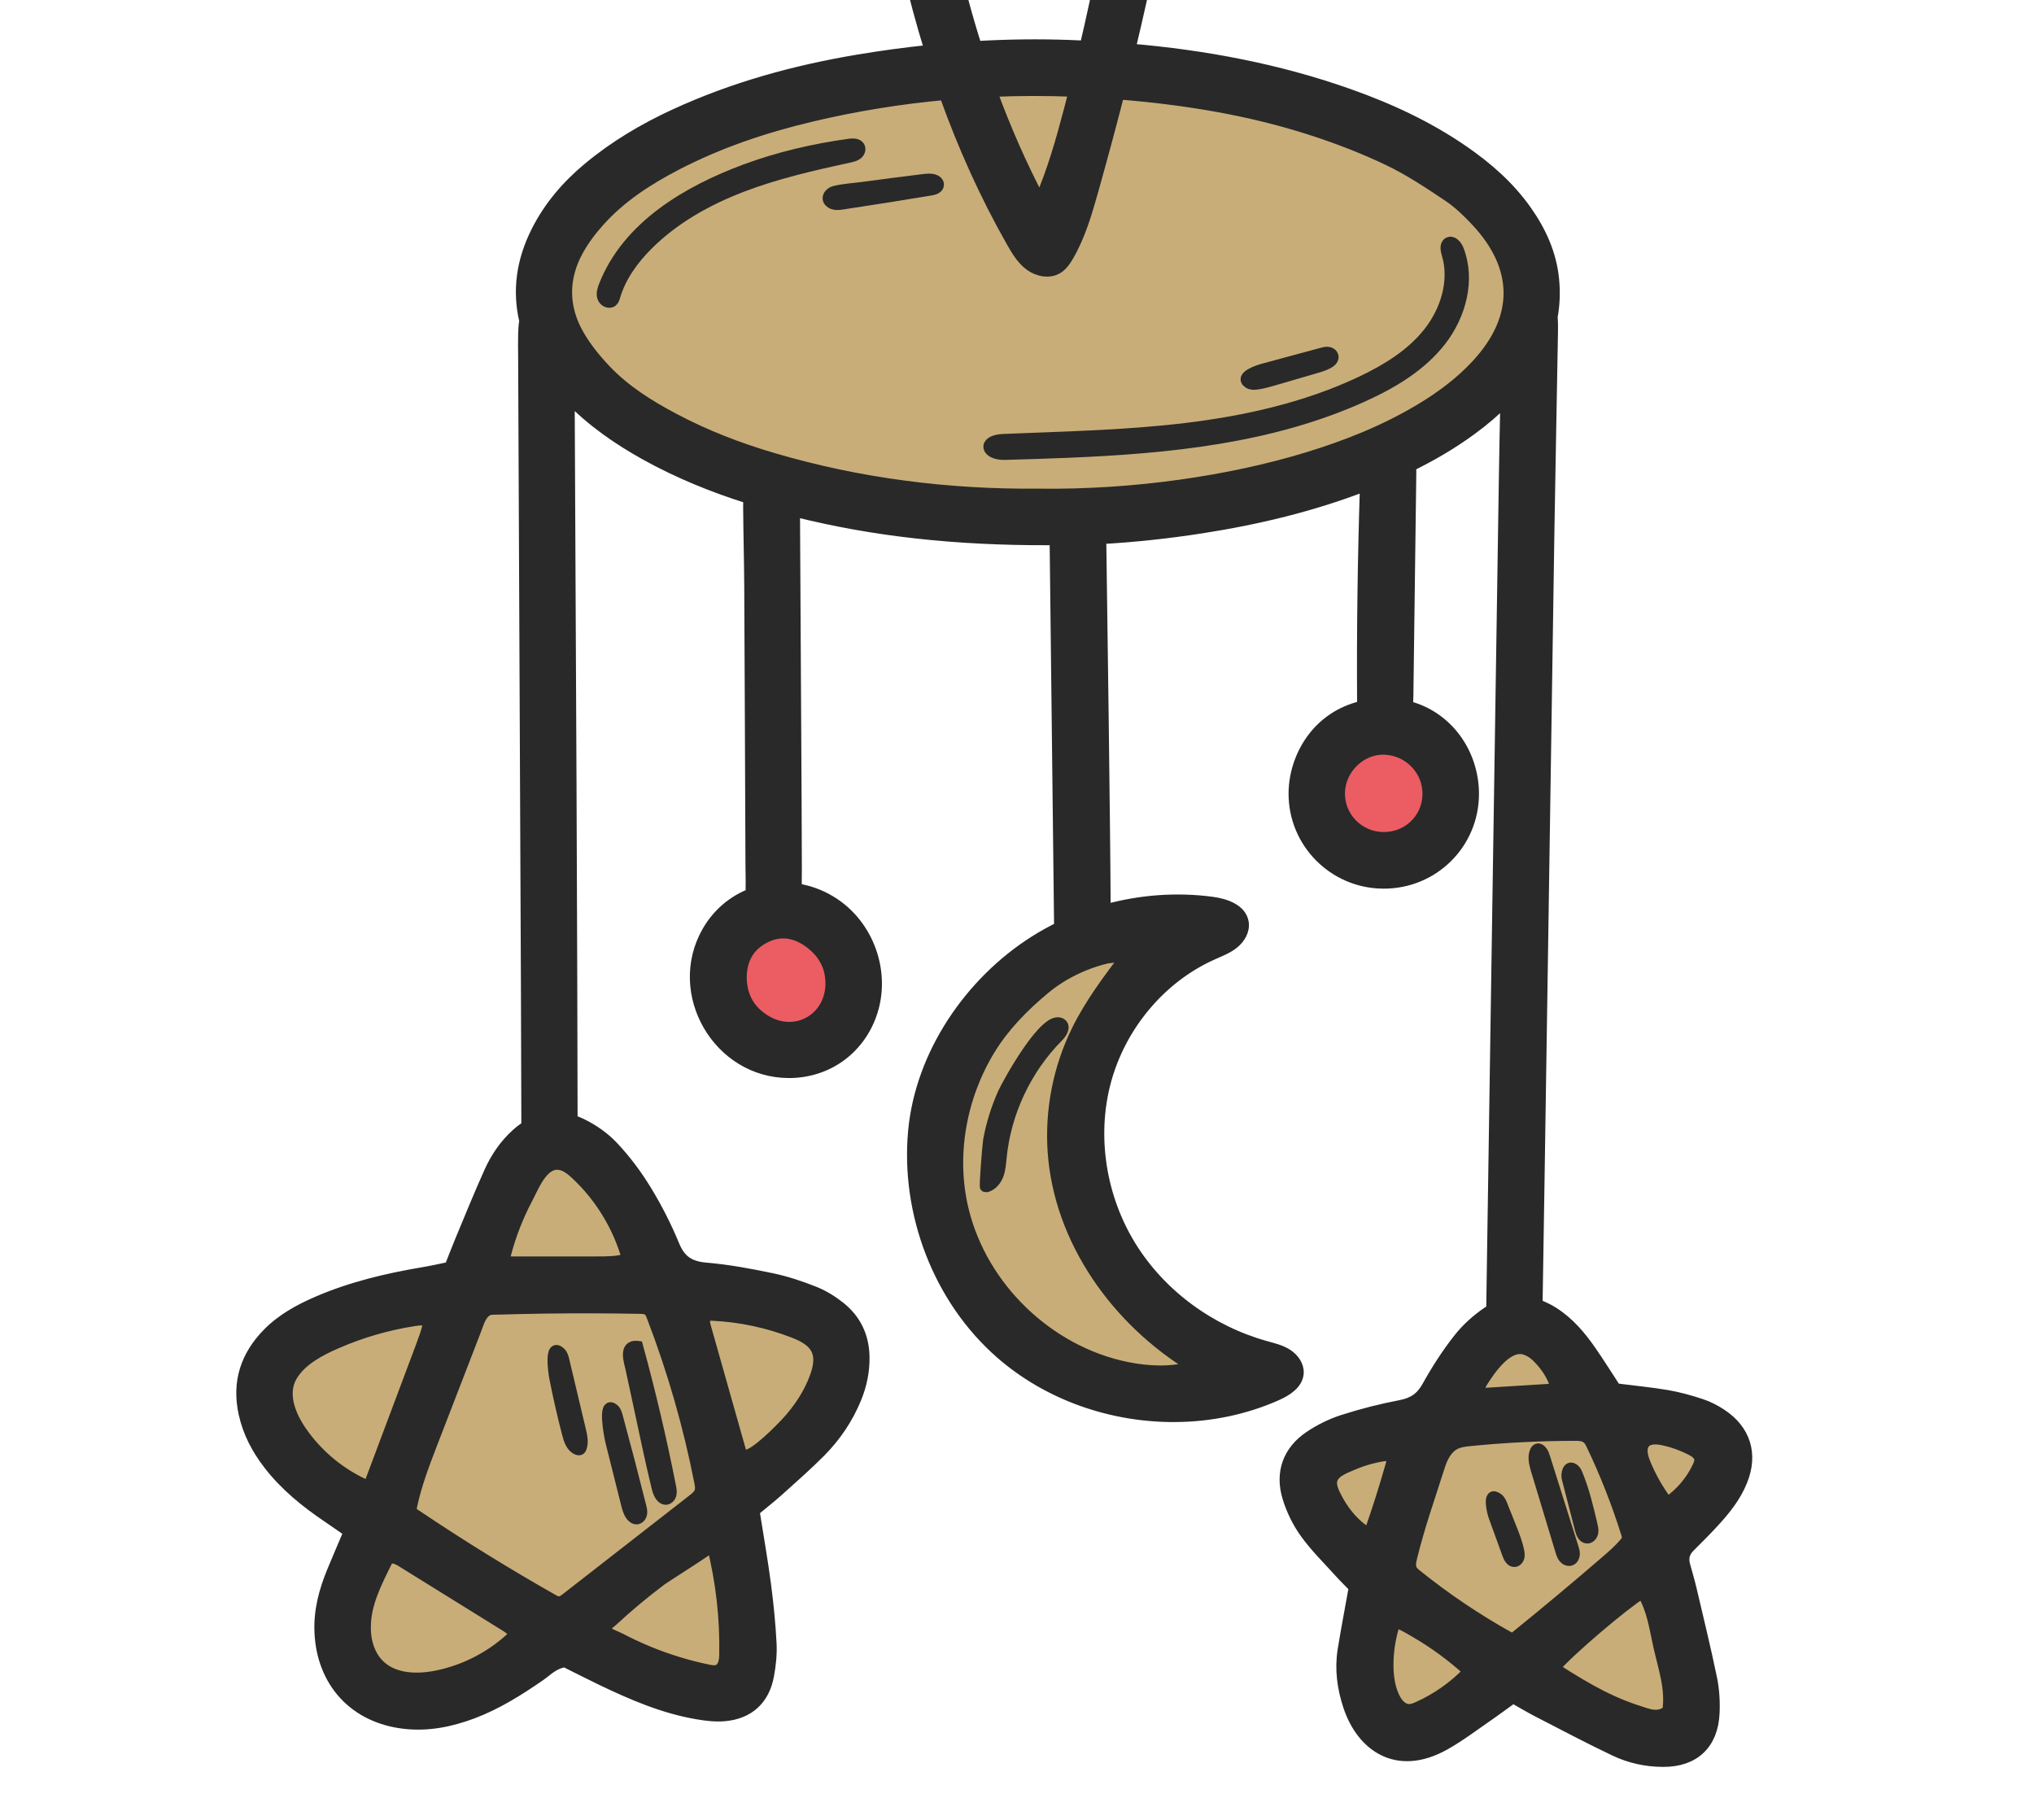
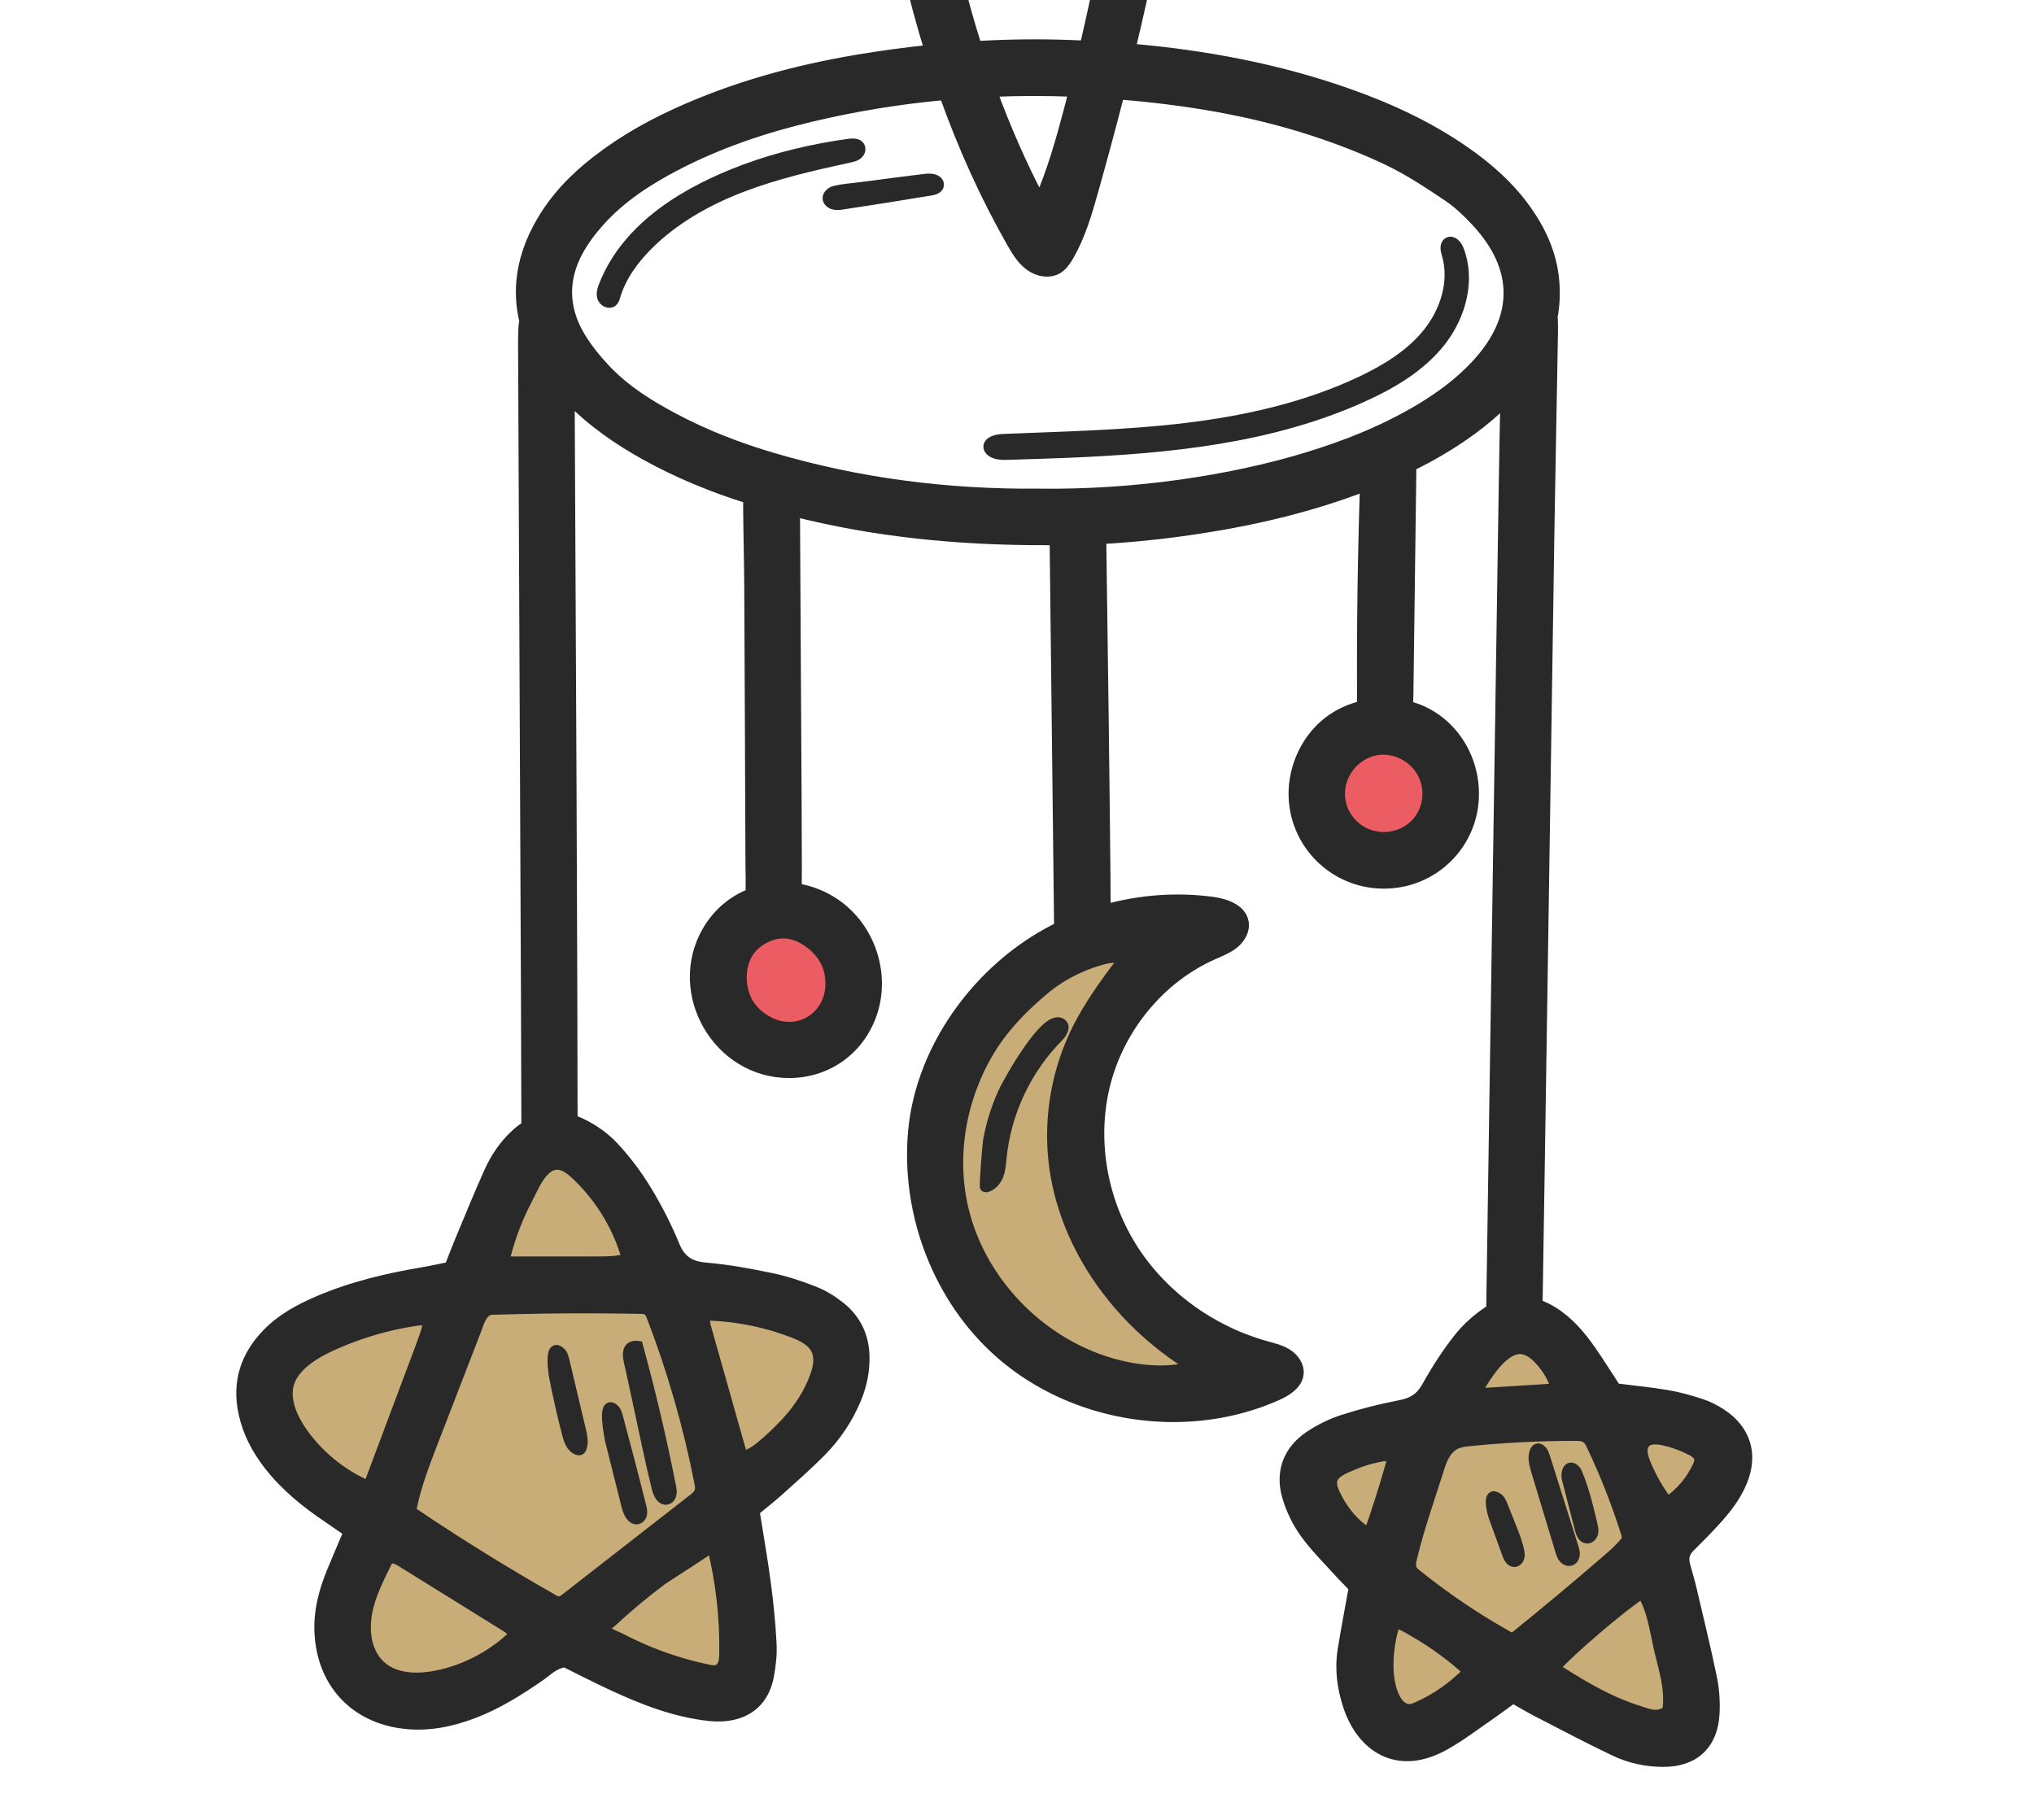
<svg xmlns="http://www.w3.org/2000/svg" version="1.1" x="0px" y="0px" width="190px" height="170px" viewBox="0 0 190 170" enable-background="new 0 0 190 170" xml:space="preserve">
  <g id="Calque_1">
    <ellipse fill="#EB5D63" cx="73.428" cy="91.56" rx="6.465" ry="6.476" />
    <ellipse fill="#EB5D63" cx="128.995" cy="74.301" rx="6.465" ry="6.475" />
    <path fill="#C9AD78" d="M100.42,105.964c2.054,12.248,17.647,22.786,9.568,24.173c-12.755,2.183-23.43-10.07-23.43-22.489   c0-12.42,10.49-22.488,23.43-22.488C122.929,85.16,97.607,89.195,100.42,105.964z" />
-     <ellipse fill="#C9AD78" cx="97.466" cy="26.911" rx="45.562" ry="21.235" />
    <path fill="#C9AD78" d="M79.97,130.617c-0.774,1.891-1.903,3.561-3.331,5.004c-1.252,1.262-2.596,2.438-3.92,3.631   c-0.687,0.618-1.42,1.186-2.268,1.892c0.377,2.396,0.769,4.606,1.063,6.828c0.244,1.845,0.431,3.7,0.525,5.557   c0.052,0.996-0.059,2.022-0.242,3.007c-0.413,2.232-1.855,3.551-4.123,3.75c-0.834,0.073-1.701-0.031-2.534-0.175   c-3.163-0.533-6.079-1.796-8.949-3.169c-1.183-0.567-2.349-1.168-3.419-1.701c-1.053,0.155-1.642,0.823-2.329,1.3   c-1.981,1.37-4.008,2.644-6.275,3.503c-2.057,0.772-4.16,1.205-6.369,0.957c-4.664-0.523-7.722-3.827-7.927-8.533   c-0.087-1.985,0.407-3.842,1.149-5.65c0.497-1.207,1.016-2.405,1.574-3.722c-0.728-0.503-1.349-0.94-1.979-1.365   c-2.066-1.394-3.989-2.947-5.522-4.938c-1.101-1.428-1.925-2.984-2.314-4.771c-0.632-2.904,0.177-5.367,2.216-7.452   c1.32-1.351,2.952-2.242,4.67-2.984c3.151-1.359,6.46-2.144,9.83-2.713c0.83-0.138,1.652-0.327,2.515-0.502   c0.349-0.885,0.648-1.677,0.974-2.458c0.897-2.146,1.767-4.303,2.721-6.422c0.607-1.35,1.434-2.577,2.549-3.575   c0.307-0.274,0.622-0.512,0.942-0.713c0-0.044,0-0.086,0-0.129c1.065-0.085,2.146-0.128,3.244-0.128   c0.632,0,1.263,0.014,1.888,0.043c1.078,0.521,2.126,1.254,2.942,2.124c1.159,1.23,2.196,2.615,3.079,4.061   c1.007,1.648,1.896,3.39,2.63,5.176c0.584,1.418,1.46,1.967,2.958,2.097c2.076,0.177,4.144,0.561,6.187,0.989   c1.355,0.286,2.69,0.734,3.979,1.248c0.848,0.34,1.662,0.849,2.379,1.422c1.469,1.178,2.212,2.751,2.239,4.659   C80.742,128.105,80.475,129.381,79.97,130.617z" />
    <path fill="#C9AD78" d="M157.848,144.491c-0.488,0.482-0.65,1.034-0.476,1.689c0.2,0.749,0.428,1.489,0.605,2.242   c0.654,2.791,1.337,5.571,1.917,8.376c0.217,1.053,0.282,2.16,0.232,3.233c-0.135,2.92-1.889,4.536-4.781,4.524   c-1.573-0.005-3.096-0.338-4.498-1.004c-2.444-1.161-4.836-2.429-7.241-3.668c-0.746-0.386-1.468-0.821-2.274-1.277   c-0.766,0.553-1.438,1.062-2.133,1.54c-1.401,0.962-2.76,2.009-4.239,2.839c-4.47,2.514-7.758,0.118-8.993-3.589   c-0.568-1.709-0.808-3.477-0.519-5.272c0.309-1.905,0.673-3.801,1.039-5.84c-0.425-0.438-0.916-0.917-1.376-1.426   c-1.087-1.207-2.259-2.351-3.201-3.666c-0.711-0.985-1.269-2.145-1.624-3.309c-0.704-2.313,0.034-4.35,2.028-5.697   c0.948-0.643,2.021-1.171,3.109-1.522c1.762-0.567,3.569-1.028,5.388-1.376c1.165-0.224,1.921-0.711,2.509-1.774   c0.858-1.552,1.831-3.061,2.928-4.454c0.751-0.958,1.704-1.809,2.715-2.497c0.121-0.08,0.243-0.16,0.366-0.23   c0-0.014,0-0.029,0-0.043c0.682-0.057,1.378-0.086,2.085-0.086c1.065,0,2.118,0.024,3.156,0.076   c0.167,0.087,0.332,0.184,0.499,0.288c1.474,0.924,2.573,2.223,3.549,3.632c0.79,1.142,1.527,2.322,2.311,3.52   c1.771,0.226,3.311,0.371,4.834,0.63c1.061,0.185,2.11,0.479,3.135,0.815c0.653,0.213,1.29,0.54,1.866,0.916   c2.277,1.486,2.981,3.753,1.964,6.265c-0.59,1.459-1.557,2.674-2.61,3.815C159.385,142.959,158.618,143.727,157.848,144.491z" />
    <g>
      <path fill="#292929" stroke="#292929" stroke-miterlimit="10" d="M160.117,142.161c1.054-1.142,2.021-2.356,2.61-3.815    c1.018-2.512,0.313-4.778-1.964-6.265c-0.576-0.376-1.213-0.703-1.866-0.916c-1.024-0.337-2.074-0.631-3.135-0.815    c-1.523-0.259-3.063-0.404-4.834-0.63c-0.783-1.197-1.521-2.378-2.311-3.52c-0.976-1.409-2.075-2.708-3.549-3.632    c-0.167-0.104-0.332-0.201-0.499-0.288c-0.325-0.17-0.648-0.311-0.974-0.42c0.001-0.026,0.001-0.051,0.001-0.077    c0.138-7.83,0.855-55.916,1.104-72.123c0.095-6.205,0.232-12.407,0.334-18.612c0.008-0.478,0.007-0.965-0.031-1.444    c0.204-1.12,0.254-2.28,0.138-3.486c-0.231-2.384-1.18-4.479-2.535-6.409c-1.58-2.25-3.607-4.036-5.852-5.589    c-3.335-2.308-6.979-3.996-10.789-5.341c-6.633-2.343-13.457-3.613-20.394-4.207c3.015-12.532,5.177-25.262,5.359-38.12    c0.005-0.337,0.008-0.673,0.011-1.01c0.02-3.467-0.115-6.996-1.236-10.276c-1.123-3.28-3.366-6.32-6.554-7.673    c-3.561-1.511-7.823-0.67-11.02,1.509c-12.115,8.263-11.009,27.494-8.92,40.061c0.876,5.274,2.065,10.514,3.644,15.625    c-2.252,0.231-4.5,0.537-6.742,0.913c-5.901,0.992-11.632,2.568-17.082,5.08c-2.895,1.334-5.619,2.947-8.077,4.994    c-1.988,1.654-3.646,3.581-4.819,5.895c-1.418,2.794-1.791,5.598-1.127,8.402c-0.078,0.407-0.096,0.833-0.107,1.251    c-0.021,0.698-0.004,1.396-0.001,2.094c0.086,19.624,0.175,39.249,0.26,58.874c0.017,4.111,0.024,8.223,0.039,12.332    c0.002,0.184,0,0.365,0,0.55c0,0.043,0,0.085,0,0.129c-0.321,0.201-0.636,0.438-0.942,0.713c-1.116,0.998-1.942,2.226-2.549,3.575    c-0.954,2.119-1.824,4.276-2.721,6.422c-0.326,0.781-0.625,1.573-0.974,2.458c-0.862,0.175-1.685,0.364-2.515,0.502    c-3.369,0.569-6.679,1.354-9.83,2.713c-1.718,0.742-3.35,1.634-4.67,2.984c-2.04,2.085-2.849,4.548-2.216,7.452    c0.389,1.787,1.213,3.344,2.314,4.771c1.533,1.99,3.456,3.544,5.522,4.938c0.629,0.425,1.251,0.862,1.979,1.365    c-0.558,1.316-1.078,2.515-1.574,3.722c-0.743,1.809-1.237,3.665-1.149,5.65c0.206,4.706,3.263,8.01,7.927,8.533    c2.209,0.248,4.312-0.185,6.369-0.957c2.267-0.859,4.294-2.133,6.275-3.503c0.687-0.477,1.275-1.145,2.329-1.3    c1.07,0.533,2.236,1.134,3.419,1.701c2.871,1.373,5.787,2.636,8.949,3.169c0.833,0.144,1.7,0.248,2.534,0.175    c2.268-0.199,3.71-1.518,4.123-3.75c0.183-0.984,0.294-2.011,0.242-3.007c-0.094-1.856-0.282-3.712-0.525-5.557    c-0.293-2.222-0.685-4.432-1.063-6.828c0.848-0.706,1.581-1.273,2.268-1.892c1.324-1.192,2.668-2.369,3.92-3.631    c1.428-1.443,2.557-3.113,3.331-5.004c0.504-1.236,0.772-2.512,0.752-3.854c-0.027-1.908-0.77-3.481-2.239-4.659    c-0.717-0.573-1.531-1.082-2.379-1.422c-1.289-0.514-2.624-0.962-3.979-1.248c-2.042-0.429-4.11-0.813-6.187-0.989    c-1.498-0.13-2.374-0.679-2.958-2.097c-0.734-1.786-1.624-3.527-2.63-5.176c-0.883-1.445-1.919-2.83-3.079-4.061    c-0.816-0.87-1.864-1.604-2.942-2.124c-0.016-0.009-0.031-0.017-0.047-0.024c-0.278-0.131-0.554-0.24-0.829-0.327    c0-0.194-0.003-0.385-0.003-0.576c0.002-10.575-0.176-49.593-0.271-66.86c0.021,0.022,0.042,0.043,0.063,0.065    c2.074,2.127,4.484,3.8,7.068,5.234c3.06,1.696,6.283,3.009,9.614,4.054c-0.007,0.275-0.009,0.55-0.007,0.827    c0.017,2.478,0.089,4.955,0.102,7.434c0.047,8.674,0.076,17.349,0.114,26.022c0.004,0.696,0.031,1.394,0.013,2.09    c-0.004,0.194,0.005,0.378,0.029,0.553c-1.68,0.645-3.146,1.852-4.112,3.544c-3.283,5.755,1.024,13.186,7.644,13.181    c3.486-0.002,6.453-2.077,7.654-5.353c1.442-3.93-0.205-8.557-3.809-10.698c-1.006-0.599-2.075-0.972-3.15-1.132    c0-0.07,0-0.143-0.001-0.218c-0.021-0.541-0.001-1.084-0.001-1.627c0-5.411-0.152-27.264-0.174-33.409    c7.446,1.878,15.143,2.683,23.584,2.663c0.243,0.005,0.487,0.007,0.734,0.008c0.001,0.287,0.007,0.572,0.01,0.857    c0.131,11.699,0.269,23.398,0.406,35.1c0.002,0.072,0.003,0.146,0.003,0.219c-0.796,0.388-1.569,0.819-2.318,1.292    c-6.049,3.825-10.667,10.585-11.322,17.785c-0.695,7.658,2.327,15.65,8.131,20.733c4.465,3.911,10.422,5.96,16.344,5.915    c3.255-0.023,6.499-0.681,9.476-2.009c0.924-0.412,1.94-1.053,2.005-2.061c0.047-0.718-0.443-1.382-1.05-1.768    c-0.605-0.386-1.322-0.551-2.013-0.744c-5.144-1.434-9.763-4.78-12.574-9.326c-2.81-4.544-3.744-10.253-2.361-15.413    c1.385-5.164,5.116-9.683,9.993-11.854c0.682-0.306,1.397-0.573,1.977-1.043c0.58-0.473,1.013-1.21,0.893-1.947    c-0.197-1.233-1.679-1.738-2.913-1.903c-3.331-0.446-6.747-0.184-9.985,0.715c-0.02-6.788-0.322-28.606-0.411-34.66    c2.987-0.164,6.181-0.5,9.361-0.993c5.239-0.813,10.381-2.04,15.338-3.957c-0.22,6.741-0.312,13.483-0.269,20.227    c0,0.118,0.002,0.235,0.005,0.354c-4.326,0.991-6.377,4.849-6.405,8.114c-0.04,4.64,3.708,8.42,8.354,8.441    c4.668,0.022,8.42-3.688,8.433-8.34c-0.003-3.859-2.474-7.288-6.177-8.212c0.034-0.339,0.044-0.684,0.05-1.015    c0.09-6.91,0.18-13.82,0.271-20.729c0.002-0.227,0.002-0.457-0.005-0.688c1.986-0.975,3.896-2.092,5.698-3.416    c1.129-0.829,2.188-1.727,3.157-2.716c-0.056,2.602-0.104,5.205-0.145,7.807c-0.159,10.47-0.941,61.343-1.161,76.311    c-0.003,0.256-0.009,0.517-0.01,0.773c0,0.014,0,0.029,0,0.043c-0.123,0.07-0.245,0.15-0.366,0.23    c-1.011,0.688-1.964,1.539-2.715,2.497c-1.097,1.394-2.069,2.902-2.928,4.454c-0.588,1.063-1.344,1.551-2.509,1.774    c-1.818,0.348-3.626,0.809-5.388,1.376c-1.089,0.352-2.161,0.88-3.109,1.522c-1.994,1.348-2.732,3.385-2.028,5.697    c0.355,1.164,0.913,2.323,1.624,3.309c0.942,1.315,2.114,2.459,3.201,3.666c0.46,0.509,0.951,0.987,1.376,1.426    c-0.366,2.039-0.73,3.935-1.039,5.84c-0.289,1.796-0.05,3.563,0.519,5.272c1.235,3.707,4.523,6.103,8.993,3.589    c1.479-0.83,2.838-1.877,4.239-2.839c0.694-0.479,1.367-0.987,2.133-1.54c0.807,0.456,1.528,0.892,2.274,1.277    c2.405,1.239,4.797,2.507,7.241,3.668c1.402,0.666,2.925,0.999,4.498,1.004c2.893,0.012,4.646-1.604,4.781-4.524    c0.05-1.073-0.016-2.181-0.232-3.233c-0.58-2.805-1.263-5.585-1.917-8.376c-0.178-0.753-0.405-1.493-0.605-2.242    c-0.175-0.655-0.013-1.207,0.476-1.689C158.618,143.727,159.385,142.959,160.117,142.161z M86.277-21.498    c-0.273-4.722-0.051-9.521,1.171-14.11c1.095-4.113,3.146-8.705,6.538-11.431c2.29-1.84,5.659-2.646,8.201-1.174    c2.077,1.203,3.151,3.598,3.745,5.926c1.222,4.782,0.961,9.808,0.529,14.727c-0.937,10.721-2.642,21.376-5.098,31.854    c-0.454-0.021-0.909-0.041-1.364-0.058c-2.938-0.109-5.869-0.072-8.79,0.1c-1.826-5.77-3.131-11.72-4.043-17.706    C86.756-16.066,86.434-18.776,86.277-21.498z M100.325,8.539c-0.152,0.596-0.305,1.19-0.462,1.786    c-0.748,2.842-1.557,5.68-2.728,8.375c-0.009-0.018-0.018-0.034-0.025-0.052c-1.713-3.265-3.188-6.642-4.461-10.099    C95.2,8.442,97.759,8.439,100.325,8.539z M28.115,133.651c-0.988-1.449-1.821-3.485-0.826-5.137    c0.884-1.467,2.618-2.363,4.133-3.025c2.324-1.013,4.779-1.729,7.285-2.114c0.326-0.051,0.66-0.096,0.982-0.028    c0.099,0.019,0.202,0.056,0.258,0.139c0.069,0.104,0.045,0.236,0.017,0.356c-0.165,0.674-0.409,1.325-0.652,1.978    c-1.628,4.337-3.255,8.674-4.882,13.011C31.891,137.754,29.67,135.934,28.115,133.651z M40.722,156.559    c-1.802,0.354-3.87,0.289-5.216-0.965c-0.969-0.901-1.384-2.283-1.364-3.607c0-2.133,1.006-4.092,1.92-5.953    c0.064-0.131,0.13-0.265,0.242-0.357c0.323-0.266,0.805-0.048,1.163,0.173c3.236,2.01,6.473,4.018,9.71,6.026    c0.346,0.216,0.714,0.456,0.865,0.834C46.042,154.663,43.464,156.021,40.722,156.559z M67.686,154.554    c-0.01,0.538-0.096,1.184-0.578,1.419c-0.289,0.141-0.629,0.082-0.944,0.017c-1.913-0.396-3.787-0.97-5.594-1.714    c-0.902-0.374-1.788-0.788-2.652-1.241c-0.269-0.141-1.186-0.466-1.307-0.739c-0.158-0.361,0.335-0.631,0.599-0.876    c1.446-1.34,2.958-2.605,4.536-3.788c0.427-0.323,4.825-3.072,4.787-3.222c0.001,0.004,0.004,0.014,0.006,0.021    C67.361,147.737,67.748,151.148,67.686,154.554z M66.002,122.988c0.154-0.122,0.369-0.122,0.565-0.112    c2.581,0.124,5.139,0.667,7.548,1.601c0.878,0.339,1.815,0.805,2.187,1.673c0.311,0.727,0.146,1.57-0.111,2.319    c-0.582,1.69-1.604,3.208-2.821,4.507c-0.437,0.463-2.883,3.009-3.775,2.958c-0.068-0.002-0.127-0.022-0.176-0.059    c-0.158-0.118-0.221-0.322-0.275-0.511c-1.081-3.821-2.162-7.642-3.242-11.463C65.813,123.589,65.749,123.191,66.002,122.988z     M60.536,122.398c0.188,0.141,0.283,0.368,0.366,0.59c1.929,5.02,3.42,10.205,4.454,15.483c0.054,0.278,0.108,0.571,0.021,0.844    c-0.105,0.327-0.389,0.558-0.658,0.766c-3.948,3.076-7.895,6.15-11.841,9.227c-0.188,0.148-0.393,0.298-0.631,0.313    c-0.008,0-0.016,0-0.024,0c-0.214,0.005-0.416-0.104-0.604-0.214c-4.375-2.482-8.656-5.132-12.831-7.939    c-0.135-0.09-0.277-0.189-0.333-0.344c-0.048-0.134-0.021-0.279,0.008-0.418c0.422-2.011,1.161-3.939,1.898-5.858    c1.353-3.516,2.71-7.03,4.074-10.541c0.196-0.507,0.385-1.186,0.751-1.598c0.408-0.46,0.729-0.386,1.359-0.405    c1.473-0.043,2.946-0.075,4.42-0.096c2.947-0.04,5.895-0.032,8.841,0.025C60.062,122.238,60.333,122.251,60.536,122.398z     M53.793,109.696c2.276,2.12,3.955,4.881,4.794,7.881c0,0.002,0.001,0.005,0.002,0.007c-0.903,0.281-1.865,0.283-2.811,0.283    c-2.643,0.003-5.285,0.003-7.928,0.003c-0.233,0-0.512-0.027-0.62-0.232c-0.07-0.139-0.034-0.301,0.004-0.451    c0.472-1.811,1.156-3.568,2.031-5.224c0.655-1.239,1.59-3.789,3.396-3.065C53.092,109.07,53.455,109.378,53.793,109.696z     M75.538,88.003c1.335,0.96,2.091,2.247,2.066,3.938c-0.044,3.156-3.17,5.006-5.925,3.469c-1.621-0.904-2.421-2.327-2.428-4.146    c0.034-1.651,0.713-2.885,2.141-3.637C72.837,86.866,74.242,87.071,75.538,88.003z M103.365,89.513    c0.288-0.07,1.704-0.125,1.886-0.307c-0.001,0.002-0.003,0.005-0.006,0.01c-1.703,2.246-3.415,4.513-4.659,7.045    c-1.72,3.497-2.494,7.454-2.222,11.346c0.582,8.262,5.932,15.757,13.001,20.058c-1.989,0.555-4.116,0.463-6.141,0.049    c-7.298-1.498-13.497-7.467-15.24-14.723c-1.213-5.05-0.214-10.53,2.481-14.943c1.353-2.213,3.16-4.041,5.143-5.689    c1.118-0.929,2.408-1.671,3.754-2.209C102.016,89.89,102.683,89.676,103.365,89.513z M133.376,74.221    c-0.045,2.286-1.889,4.043-4.2,4c-2.279-0.042-4.093-1.917-4.04-4.179c0.052-2.25,2.013-4.131,4.208-4.044    C131.624,70.09,133.422,71.974,133.376,74.221z M137.922,34.08c-1.542,1.661-3.344,2.995-5.281,4.154    c-3.347,2.001-6.941,3.42-10.658,4.548c-6.951,2.104-15.899,3.488-25.001,3.365c-8.416,0.07-16.684-0.966-24.771-3.345    c-3.201-0.943-6.307-2.137-9.259-3.705c-2.337-1.24-4.58-2.639-6.404-4.574c-0.948-1.006-1.845-2.112-2.522-3.312    c-1.436-2.543-1.447-5.206-0.042-7.778c0.551-1.008,1.268-1.951,2.04-2.808c1.999-2.214,4.471-3.814,7.096-5.184    c4.009-2.091,8.263-3.521,12.645-4.561c4.134-0.983,8.293-1.654,12.476-2.036c1.702,4.763,3.771,9.384,6.274,13.779    c0.457,0.802,0.946,1.619,1.688,2.167c0.742,0.547,1.803,0.765,2.59,0.285c0.443-0.268,0.745-0.717,1.006-1.165    c1.103-1.897,1.718-4.028,2.312-6.139c0.837-2.981,1.646-5.972,2.416-8.979c6.145,0.496,12.195,1.47,18.068,3.377    c2.424,0.788,4.822,1.714,7.119,2.814c1.943,0.931,3.763,2.144,5.562,3.348c0.954,0.639,1.809,1.465,2.601,2.309    C141.966,24.996,141.972,29.717,137.922,34.08z M138.44,129.154c0.724-1.158,2.329-3.563,3.956-3.111    c0.635,0.174,1.148,0.642,1.58,1.139c0.632,0.727,1.151,1.573,1.37,2.512c0.004,0.012,0.007,0.023,0.008,0.036    c-2.141,0.133-4.281,0.267-6.423,0.4c-0.208,0.014-0.444,0.017-0.588-0.139C138.135,129.773,138.279,129.412,138.44,129.154z     M124.696,139.587c-0.156-0.333-0.301-0.685-0.301-1.053c-0.003-0.972,1.199-1.372,1.935-1.689    c0.906-0.393,1.86-0.672,2.834-0.831c0.253-0.044,0.555-0.059,0.721,0.138c0.162,0.191,0.104,0.478,0.034,0.72    c-0.61,2.148-1.288,4.279-2.03,6.386C126.474,142.421,125.399,141.075,124.696,139.587z M132.445,159.456    c-0.274,0.121-0.563,0.237-0.861,0.225c-0.618-0.028-1.076-0.588-1.342-1.148c-0.444-0.938-0.576-1.997-0.574-3.038    c0.004-1.076,0.147-2.152,0.427-3.195c0.111-0.413,0.176-0.64,0.396-0.653c0.104-0.005,0.24,0.036,0.436,0.125    c0.451,0.214,0.888,0.476,1.319,0.728c1.762,1.028,3.416,2.245,4.923,3.622C135.831,157.526,134.216,158.666,132.445,159.456z     M141.64,152.816c-0.115,0.091-0.244,0.19-0.393,0.193c-0.12,0.002-0.231-0.056-0.336-0.114c-3.03-1.689-5.914-3.639-8.614-5.815    c-0.15-0.121-0.303-0.247-0.397-0.413c-0.201-0.346-0.116-0.78-0.021-1.168c0.709-2.916,1.706-5.714,2.609-8.563    c0.26-0.819,0.689-1.658,1.459-2.041c0.417-0.208,0.892-0.262,1.355-0.308c3.255-0.324,6.524-0.489,9.796-0.494    c0.404-0.003,0.844,0.012,1.156,0.269c0.004,0.002,0.008,0.005,0.011,0.008c0.196,0.164,0.313,0.402,0.424,0.634    c1.266,2.657,2.346,5.404,3.229,8.212c0.052,0.163,0.103,0.329,0.074,0.494c-0.03,0.178-0.146,0.33-0.266,0.466    c-0.512,0.602-1.109,1.12-1.708,1.636C147.265,148.192,144.47,150.524,141.64,152.816z M155.777,159.827    c-0.795,0.586-1.502,0.391-2.142,0.191c-2.936-0.901-4.95-1.972-8.42-4.196c1.264-1.518,6.398-5.886,8.193-7.011    c0.943,1.538,1.154,3.304,1.535,4.991C155.396,155.808,156.1,157.806,155.777,159.827z M155.759,140.329    c-0.859-1.135-1.567-2.384-2.099-3.705c-0.338-0.844-0.335-1.474-0.017-1.838c0.306-0.352,0.902-0.452,1.765-0.262    c0.887,0.196,1.749,0.509,2.558,0.924c0.357,0.185,0.746,0.444,0.799,0.844c0.031,0.23-0.061,0.459-0.157,0.67    C157.984,138.314,156.988,139.489,155.759,140.329z" />
      <path fill="#292929" stroke="#292929" stroke-miterlimit="10" d="M135.298,22.662c-0.342,0.189-0.242,0.697-0.13,1.073    c0.755,2.504-0.109,5.296-1.735,7.343c-1.627,2.049-3.927,3.451-6.289,4.57c-5.142,2.43-10.769,3.689-16.416,4.367    c-5.645,0.677-11.342,0.787-17.022,1.023c-1.994,0.084-1.642,1.474,0.16,1.423c1.943-0.056,3.896-0.112,5.85-0.194    c9.484-0.393,19.009-1.333,27.603-5.223c2.748-1.246,5.432-2.837,7.283-5.222c1.853-2.384,2.736-5.692,1.632-8.504    C136.075,22.914,135.677,22.452,135.298,22.662z" />
      <path fill="#292929" stroke="#292929" stroke-miterlimit="10" d="M80.08,14.417c0.2-0.155,0.328-0.436,0.225-0.669    C80.213,13.542,80,13.46,79.766,13.44c-0.146-0.012-0.298-0.001-0.435,0.018c-3.309,0.462-6.588,1.215-9.724,2.38    c-5.356,1.992-10.976,5.265-13.17,10.83c-0.142,0.357-0.269,0.755-0.147,1.12s0.611,0.615,0.906,0.371    c0.145-0.12,0.199-0.314,0.252-0.494c0.545-1.839,1.712-3.44,3.069-4.795c2.461-2.457,5.566-4.192,8.813-5.434    s6.651-2.012,10.046-2.751C79.623,14.629,79.88,14.573,80.08,14.417z" />
      <path fill="#292929" stroke="#292929" stroke-miterlimit="10" d="M99.169,95.646c-1.383-1.114-5.055,5.547-5.474,6.485    c-0.621,1.396-1.081,2.865-1.359,4.368c-0.067,0.364-0.4,4.417-0.291,4.396c0.058-0.01,0.115-0.024,0.169-0.042    c0.473-0.159,0.835-0.593,1.021-1.063c0.209-0.529,0.241-1.104,0.297-1.668c0.42-4.226,2.337-8.285,5.33-11.294    C99.188,96.502,99.526,95.938,99.169,95.646z" />
      <path fill="#292929" stroke="#292929" stroke-miterlimit="10" d="M59.714,131.509c0.524,2.407,1.009,4.829,1.598,7.223    c0.086,0.38,0.179,0.774,0.424,1.078c0.105,0.131,0.248,0.245,0.415,0.257c0.25,0.02,0.467-0.2,0.533-0.443    c0.066-0.24,0.019-0.497-0.029-0.744c-0.868-4.41-1.898-8.788-3.085-13.122c-0.022-0.003-0.044-0.006-0.065-0.008    c-1.273-0.107-0.712,1.479-0.57,2.146C59.192,129.1,59.452,130.305,59.714,131.509z" />
      <path fill="#292929" stroke="#292929" stroke-miterlimit="10" d="M144.301,136.132c-0.064-0.203-0.132-0.411-0.27-0.577    c-0.163-0.193-0.298-0.249-0.405-0.218c-0.191,0.053-0.302,0.366-0.331,0.656c-0.045,0.492,0.104,0.992,0.244,1.457    c0.749,2.478,1.497,4.956,2.245,7.431c0.07,0.231,0.143,0.466,0.298,0.652c0.153,0.183,0.411,0.301,0.638,0.221    c0.213-0.078,0.338-0.311,0.355-0.539c0.018-0.225-0.052-0.445-0.12-0.663C146.07,141.747,145.185,138.938,144.301,136.132z" />
      <path fill="#292929" stroke="#292929" stroke-miterlimit="10" d="M58.501,140.47c0.097,0.385,0.199,0.782,0.435,1.105    c0.136,0.182,0.343,0.347,0.57,0.319c0.231-0.029,0.4-0.252,0.441-0.482c0.009-0.046,0.013-0.092,0.014-0.136    c0.005-0.187-0.04-0.373-0.086-0.555c-0.706-2.817-1.44-5.627-2.201-8.428c-0.064-0.235-0.137-0.484-0.32-0.645    c-1.125-0.973-0.397,2.66-0.314,2.989C57.527,136.581,58.014,138.525,58.501,140.47z" />
      <path fill="#292929" stroke="#292929" stroke-miterlimit="10" d="M87.225,16.771c-0.308-0.089-0.635-0.052-0.953-0.014    c-1.846,0.226-3.692,0.465-5.535,0.715c-0.912,0.125-1.89,0.172-2.783,0.392c-0.486,0.12-0.921,0.713-0.322,1.105    c0.22,0.147,0.489,0.162,0.76,0.142c0.106-0.009,0.213-0.025,0.317-0.041c2.756-0.414,5.506-0.851,8.255-1.308    c0.311-0.051,0.698-0.182,0.714-0.497C87.691,17.023,87.456,16.838,87.225,16.771z" />
      <path fill="#292929" stroke="#292929" stroke-miterlimit="10" d="M52.689,127.085c-0.063-0.264-0.134-0.546-0.33-0.732    c-1.087-1.045-0.625,1.976-0.561,2.305c0.349,1.785,0.752,3.558,1.211,5.314c0.149,0.572,0.367,1.218,0.914,1.438    c0.09,0.036,0.2,0.059,0.28,0c0.051-0.039,0.078-0.096,0.098-0.153c0.193-0.53,0.063-1.12-0.068-1.673    C53.72,131.417,53.205,129.252,52.689,127.085z" />
-       <path fill="#292929" stroke="#292929" stroke-miterlimit="10" d="M116.644,35.791c0.216,0.145,0.496,0.135,0.754,0.101    c0.565-0.074,1.116-0.235,1.662-0.395c1.268-0.37,2.534-0.74,3.801-1.109c0.413-0.12,0.831-0.244,1.212-0.447    c0.254-0.138,0.52-0.382,0.462-0.667c-0.01-0.044-0.028-0.086-0.05-0.125c-0.084-0.134-0.244-0.225-0.404-0.248    c-0.206-0.03-0.412,0.024-0.614,0.079c-1.832,0.496-3.661,0.992-5.492,1.486C117.621,34.562,115.696,35.156,116.644,35.791z" />
      <path fill="#292929" stroke="#292929" stroke-miterlimit="10" d="M147.354,137.729c-0.07-0.173-0.149-0.352-0.294-0.468    c-0.602-0.492-0.779,0.432-0.678,0.83c0.414,1.602,0.827,3.204,1.24,4.807c0.091,0.349,0.266,0.771,0.623,0.787    c0.263,0.013,0.482-0.225,0.543-0.481c0.006-0.024,0.01-0.05,0.014-0.073c0.034-0.232-0.021-0.473-0.075-0.705    C148.353,140.838,147.976,139.242,147.354,137.729z" />
      <path fill="#292929" stroke="#292929" stroke-miterlimit="10" d="M141.182,142.75c-0.282-0.712-0.564-1.423-0.849-2.133    c-0.096-0.24-0.201-0.492-0.41-0.645c-1.054-0.778-0.503,1.35-0.383,1.68c0.433,1.19,0.863,2.378,1.295,3.566    c0.115,0.314,0.322,0.692,0.657,0.659c0.006,0,0.01,0,0.016-0.003c0.19-0.029,0.336-0.199,0.389-0.386    c0.053-0.19,0.023-0.395-0.013-0.588C141.738,144.159,141.459,143.451,141.182,142.75z" />
    </g>
  </g>
  <g id="Calque_2" display="none">
    <g display="inline">
-       <path fill="#C9AD78" stroke="#292929" stroke-width="6" stroke-miterlimit="10" d="M139.887,102.423    c0,43.641-18.716,61.756-41.802,61.756c-23.087,0-41.801-18.115-41.801-61.756c0-43.641,18.714-96.282,41.801-96.282    C121.171,6.141,139.887,58.782,139.887,102.423z" />
      <path fill="#FFFFFF" stroke="#292929" stroke-width="3" stroke-linecap="round" stroke-linejoin="round" stroke-miterlimit="10" d="    M112.616,141.243H83.554c-3.936,0-7.125-3.189-7.125-7.125V43.5c0-3.936,3.189-7.127,7.125-7.127h29.063    c3.936,0,7.126,3.191,7.126,7.127v90.618C119.742,138.054,116.551,141.245,112.616,141.243z" />
      <g>
        <line fill="none" stroke="#292929" stroke-width="3" stroke-linecap="round" stroke-linejoin="round" stroke-miterlimit="10" x1="84.943" y1="50.721" x2="111.227" y2="50.721" />
        <line fill="none" stroke="#292929" stroke-width="3" stroke-linecap="round" stroke-linejoin="round" stroke-miterlimit="10" x1="84.943" y1="67.548" x2="111.227" y2="67.548" />
        <line fill="none" stroke="#292929" stroke-width="3" stroke-linecap="round" stroke-linejoin="round" stroke-miterlimit="10" x1="84.943" y1="84.375" x2="111.227" y2="84.375" />
        <line fill="none" stroke="#292929" stroke-width="3" stroke-linecap="round" stroke-linejoin="round" stroke-miterlimit="10" x1="84.943" y1="101.202" x2="111.227" y2="101.202" />
      </g>
      <rect x="92.974" y="36.654" fill="#FFFFFF" stroke="#292929" stroke-width="3" stroke-linecap="round" stroke-linejoin="round" stroke-miterlimit="10" width="10.223" height="95.703" />
      <path fill="#EB5D63" d="M95.672,130.349V79.198c0-1.332,1.081-2.412,2.413-2.412c1.333,0,2.413,1.08,2.413,2.412v51.151    C100.498,131.683,95.672,131.683,95.672,130.349z" />
    </g>
  </g>
  <g id="Calque_3" display="none">
    <g display="inline">
      <rect x="70.167" y="93.149" fill="#EB5D63" width="44.771" height="12.996" />
      <path fill="#C9AD78" d="M121.284,80.589v5.142c0,0.99-0.813,1.804-1.807,1.804h-1.732H67.359h-1.734    c-0.988,0-1.804-0.813-1.804-1.804v-5.142c0-1.003,0.815-1.806,1.804-1.806h1.734h50.386h1.732    C120.471,78.783,121.284,79.586,121.284,80.589z" />
      <path fill="#C9AD78" d="M114.938,67.249v5.921H70.167v-5.921c0-2.785,2.266-5.049,5.048-5.049h0.471h33.733h0.482    C112.675,62.2,114.938,64.464,114.938,67.249z" />
      <path fill="#C9AD78" d="M106.611,52.399v4.188H78.494v-4.188c0-1.698,1.377-3.077,3.09-3.077h5.695    c1.547,0,2.808-1.266,2.808-2.809v-5.402c0-1.354,1.11-2.465,2.466-2.465c1.369,0,2.477,1.111,2.477,2.465v5.402    c0,1.543,1.25,2.809,2.808,2.809h5.695C105.233,49.322,106.611,50.702,106.611,52.399z" />
-       <path fill="#F8F7F7" d="M136.216,29.435v57.063c0,9.458-6.734,17.387-15.662,19.235v-12.68c3.583-0.516,6.343-3.595,6.343-7.323    v-5.142c0-3.728-2.76-6.806-6.343-7.336v-6.003c0-5.071-3.564-9.33-8.327-10.39v-4.46c0-4.791-3.906-8.693-8.694-8.693h-2.888    v-2.595c0-4.458-3.635-8.078-8.092-8.078c-4.461,0-8.078,3.621-8.078,8.078v2.595h-2.891c-4.803,0-8.703,3.902-8.703,8.693v4.46    c-4.754,1.06-8.326,5.319-8.326,10.39v6.003c-3.587,0.531-6.348,3.608-6.348,7.336v5.142c0,3.714,2.761,6.808,6.348,7.323v12.68    c-8.931-1.849-15.655-9.777-15.655-19.235V29.435c0-1.556,1.251-2.806,2.81-2.806h81.699    C134.955,26.629,136.216,27.879,136.216,29.435z" />
+       <path fill="#F8F7F7" d="M136.216,29.435v57.063c0,9.458-6.734,17.387-15.662,19.235v-12.68c3.583-0.516,6.343-3.595,6.343-7.323    v-5.142c0-3.728-2.76-6.806-6.343-7.336v-6.003c0-5.071-3.564-9.33-8.327-10.39v-4.46c0-4.791-3.906-8.693-8.694-8.693h-2.888    v-2.595c0-4.458-3.635-8.078-8.092-8.078c-4.461,0-8.078,3.621-8.078,8.078v2.595h-2.891c-4.803,0-8.703,3.902-8.703,8.693v4.46    c-4.754,1.06-8.326,5.319-8.326,10.39v6.003c-3.587,0.531-6.348,3.608-6.348,7.336v5.142c0,3.714,2.761,6.808,6.348,7.323v12.68    c-8.931-1.849-15.655-9.777-15.655-19.235V29.435c0-1.556,1.251-2.806,2.81-2.806h81.699    z" />
      <path fill="#FFFFFF" d="M92.553,125.158c4.904,0,8.894,3.989,8.894,8.896c0,4.893-3.989,8.882-8.894,8.882    c-4.895,0-8.883-3.989-8.883-8.882C83.67,129.147,87.658,125.158,92.553,125.158z" />
      <path fill="#C9AD78" d="M151.254,20.07v130.979c0,3.608-2.937,6.548-6.546,6.548H40.398c-3.609,0-6.548-2.939-6.548-6.548V20.07    c0-3.609,2.938-6.544,6.548-6.544h104.31C148.317,13.526,151.254,16.461,151.254,20.07z M141.831,86.498V29.435    c0-4.648-3.789-8.422-8.423-8.422H51.709c-4.647,0-8.422,3.774-8.422,8.422v57.063c0,13.293,10.332,24.202,23.387,25.171    c0.215,0.045,0.449,0.093,0.686,0.093c0.131,0,0.26-0.024,0.389-0.048c0.271,0.012,0.533,0.048,0.793,0.048h48.026    c0.271,0,0.516-0.036,0.79-0.048c0.128,0.023,0.26,0.048,0.388,0.048c0.249,0,0.471-0.048,0.696-0.093    C131.487,110.7,141.831,99.791,141.831,86.498z M139.061,123.295c0-1.555-1.264-2.807-2.811-2.807h-15.742    c-1.562,0-2.811,1.252-2.811,2.807c0,1.545,1.249,2.81,2.811,2.81h15.742C137.797,126.104,139.061,124.84,139.061,123.295z     M139.061,134.054c0-1.56-1.264-2.809-2.811-2.809h-15.742c-1.562,0-2.811,1.249-2.811,2.809c0,1.544,1.249,2.807,2.811,2.807    h15.742C137.797,136.86,139.061,135.598,139.061,134.054z M139.061,144.809c0-1.544-1.264-2.807-2.811-2.807h-15.742    c-1.562,0-2.811,1.263-2.811,2.807c0,1.545,1.249,2.807,2.811,2.807h15.742C137.797,147.615,139.061,146.354,139.061,144.809z     M107.06,134.054c0-7.999-6.509-14.508-14.507-14.508c-7.996,0-14.496,6.509-14.496,14.508c0,7.995,6.5,14.494,14.496,14.494    C100.551,148.548,107.06,142.049,107.06,134.054z M67.42,123.295c0-1.555-1.265-2.807-2.809-2.807H48.854    c-1.545,0-2.807,1.252-2.807,2.807c0,1.545,1.262,2.81,2.807,2.81h15.758C66.155,126.104,67.42,124.84,67.42,123.295z     M67.42,134.054c0-1.56-1.265-2.809-2.809-2.809H48.854c-1.545,0-2.807,1.249-2.807,2.809c0,1.544,1.262,2.807,2.807,2.807h15.758    C66.155,136.86,67.42,135.598,67.42,134.054z M67.42,144.809c0-1.544-1.265-2.807-2.809-2.807H48.854    c-1.545,0-2.807,1.263-2.807,2.807c0,1.545,1.262,2.807,2.807,2.807h15.758C66.155,147.615,67.42,146.354,67.42,144.809z" />
      <path fill="#292929" d="M168.451,157.597c1.547,0,2.808,1.261,2.808,2.806c0,1.546-1.261,2.807-2.808,2.807h-23.743H40.398H16.666    c-1.556,0-2.806-1.261-2.806-2.807c0-1.545,1.25-2.806,2.806-2.806H30.17c-1.215-1.89-1.932-4.143-1.932-6.548V20.07    c0-6.699,5.458-12.16,12.16-12.16h104.31c6.711,0,12.161,5.461,12.161,12.16v130.979c0,2.405-0.711,4.658-1.923,6.548H168.451z     M151.254,151.049V20.07c0-3.609-2.937-6.544-6.546-6.544H40.398c-3.609,0-6.548,2.936-6.548,6.544v130.979    c0,3.608,2.938,6.548,6.548,6.548h104.31C148.317,157.597,151.254,154.657,151.254,151.049z" />
      <path fill="#292929" d="M141.831,29.435v57.063c0,13.293-10.344,24.202-23.39,25.171c-0.226,0.045-0.447,0.093-0.696,0.093    c-0.128,0-0.26-0.024-0.388-0.048c-0.274,0.012-0.52,0.048-0.79,0.048H68.541c-0.26,0-0.522-0.036-0.793-0.048    c-0.129,0.023-0.258,0.048-0.389,0.048c-0.236,0-0.471-0.048-0.686-0.093C53.619,110.7,43.287,99.791,43.287,86.498V29.435    c0-4.648,3.774-8.422,8.422-8.422h81.699C138.042,21.013,141.831,24.787,141.831,29.435z M136.216,86.498V29.435    c0-1.556-1.261-2.806-2.808-2.806H51.709c-1.559,0-2.81,1.25-2.81,2.806v57.063c0,9.458,6.725,17.387,15.655,19.235v-12.68    c-3.587-0.516-6.348-3.609-6.348-7.323v-5.142c0-3.728,2.761-6.806,6.348-7.336v-6.003c0-5.071,3.572-9.33,8.326-10.39v-4.46    c0-4.791,3.9-8.693,8.703-8.693h2.891v-2.595c0-4.458,3.617-8.078,8.078-8.078c4.457,0,8.092,3.621,8.092,8.078v2.595h2.888    c4.788,0,8.694,3.902,8.694,8.693v4.46c4.763,1.06,8.327,5.319,8.327,10.39v6.003c3.583,0.531,6.343,3.608,6.343,7.336v5.142    c0,3.729-2.76,6.808-6.343,7.323v12.68C129.481,103.885,136.216,95.956,136.216,86.498z M121.284,85.73v-5.142    c0-1.003-0.813-1.806-1.807-1.806h-1.732H67.359h-1.734c-0.988,0-1.804,0.803-1.804,1.806v5.142c0,0.99,0.815,1.804,1.804,1.804    h1.734h50.386h1.732C120.471,87.534,121.284,86.721,121.284,85.73z M114.938,106.146V93.149H70.167v12.996H114.938z     M114.938,73.17v-5.921c0-2.785-2.263-5.049-5.036-5.049h-0.482H75.686h-0.471c-2.782,0-5.048,2.264-5.048,5.049v5.921H114.938z     M106.611,56.587v-4.188c0-1.698-1.378-3.077-3.079-3.077h-5.695c-1.558,0-2.808-1.266-2.808-2.809v-5.402    c0-1.354-1.107-2.465-2.477-2.465c-1.355,0-2.466,1.111-2.466,2.465v5.402c0,1.543-1.261,2.809-2.808,2.809h-5.695    c-1.713,0-3.09,1.379-3.09,3.077v4.188H106.611z" />
-       <path fill="#292929" d="M136.25,120.488c1.547,0,2.811,1.252,2.811,2.807c0,1.545-1.264,2.81-2.811,2.81h-15.742    c-1.562,0-2.811-1.265-2.811-2.81c0-1.555,1.249-2.807,2.811-2.807H136.25z" />
      <path fill="#292929" d="M136.25,131.245c1.547,0,2.811,1.249,2.811,2.809c0,1.544-1.264,2.807-2.811,2.807h-15.742    c-1.562,0-2.811-1.263-2.811-2.807c0-1.56,1.249-2.809,2.811-2.809H136.25z" />
      <path fill="#292929" d="M136.25,142.002c1.547,0,2.811,1.263,2.811,2.807c0,1.545-1.264,2.807-2.811,2.807h-15.742    c-1.562,0-2.811-1.262-2.811-2.807c0-1.544,1.249-2.807,2.811-2.807H136.25z" />
      <path fill="#292929" d="M92.553,119.546c7.998,0,14.507,6.509,14.507,14.508c0,7.995-6.509,14.494-14.507,14.494    c-7.996,0-14.496-6.499-14.496-14.494C78.057,126.055,84.557,119.546,92.553,119.546z M101.446,134.054    c0-4.906-3.989-8.896-8.894-8.896c-4.895,0-8.883,3.989-8.883,8.896c0,4.893,3.988,8.882,8.883,8.882    C97.457,142.936,101.446,138.946,101.446,134.054z" />
      <path fill="#292929" d="M64.611,120.488c1.544,0,2.809,1.252,2.809,2.807c0,1.545-1.265,2.81-2.809,2.81H48.854    c-1.545,0-2.807-1.265-2.807-2.81c0-1.555,1.262-2.807,2.807-2.807H64.611z" />
      <path fill="#292929" d="M64.611,131.245c1.544,0,2.809,1.249,2.809,2.809c0,1.544-1.265,2.807-2.809,2.807H48.854    c-1.545,0-2.807-1.263-2.807-2.807c0-1.56,1.262-2.809,2.807-2.809H64.611z" />
      <path fill="#292929" d="M64.611,142.002c1.544,0,2.809,1.263,2.809,2.807c0,1.545-1.265,2.807-2.809,2.807H48.854    c-1.545,0-2.807-1.262-2.807-2.807c0-1.544,1.262-2.807,2.807-2.807H64.611z" />
    </g>
  </g>
</svg>